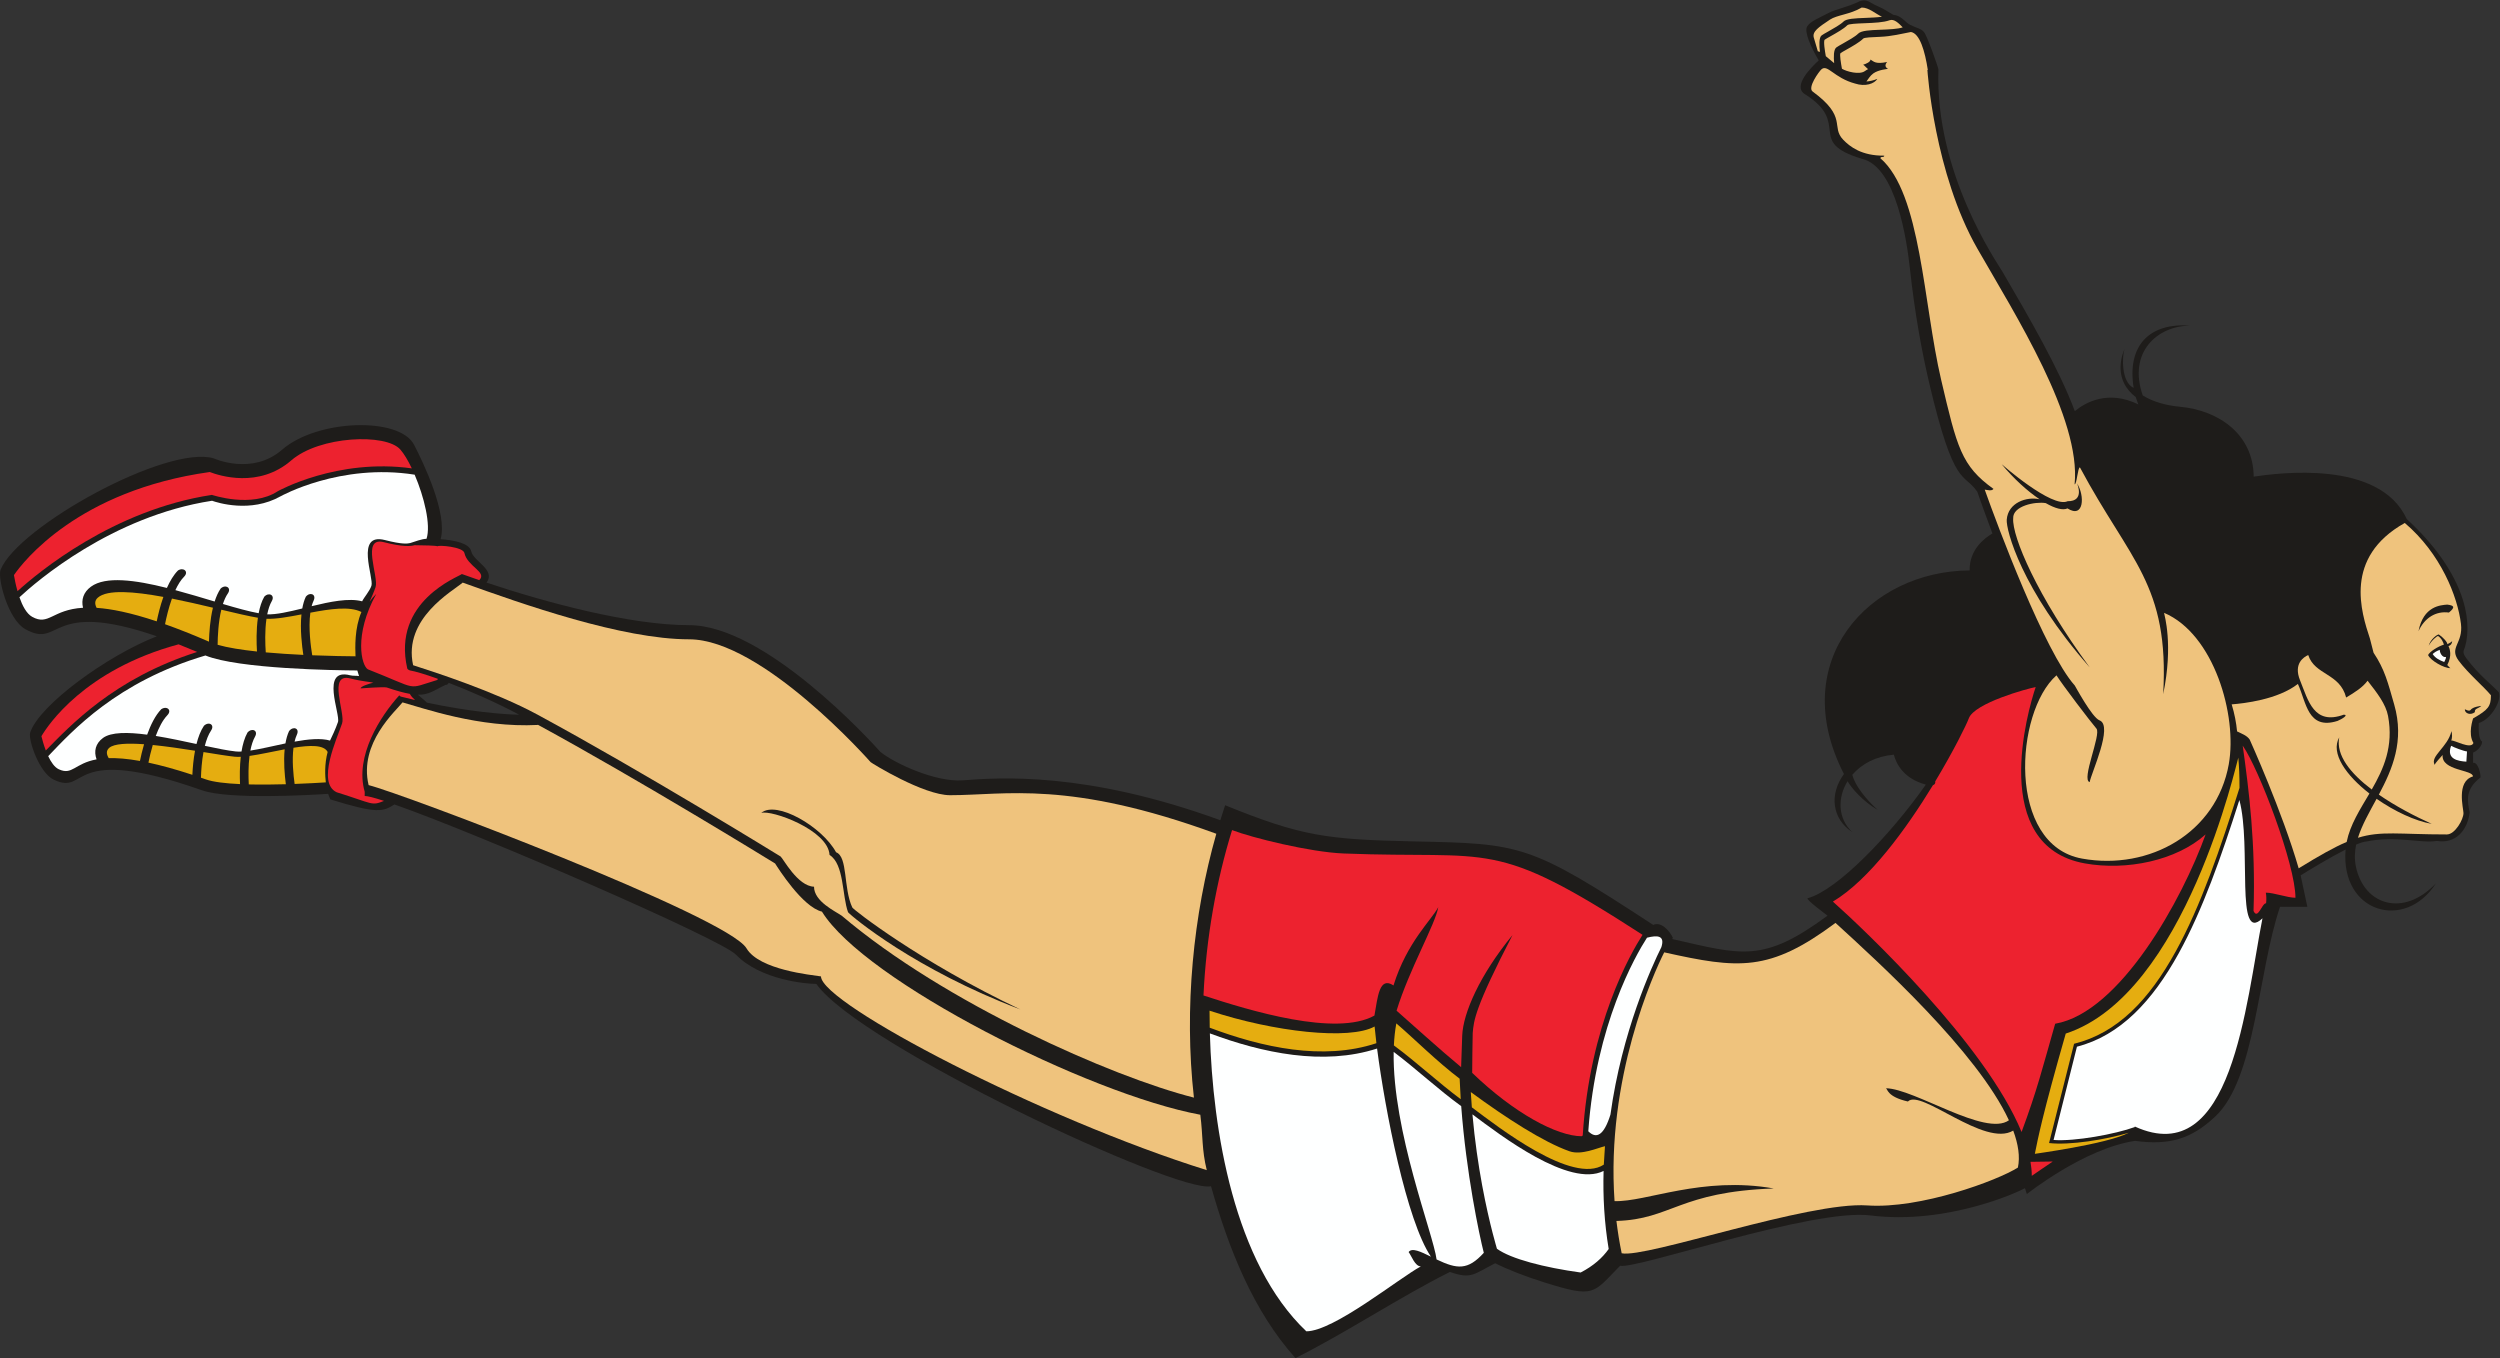
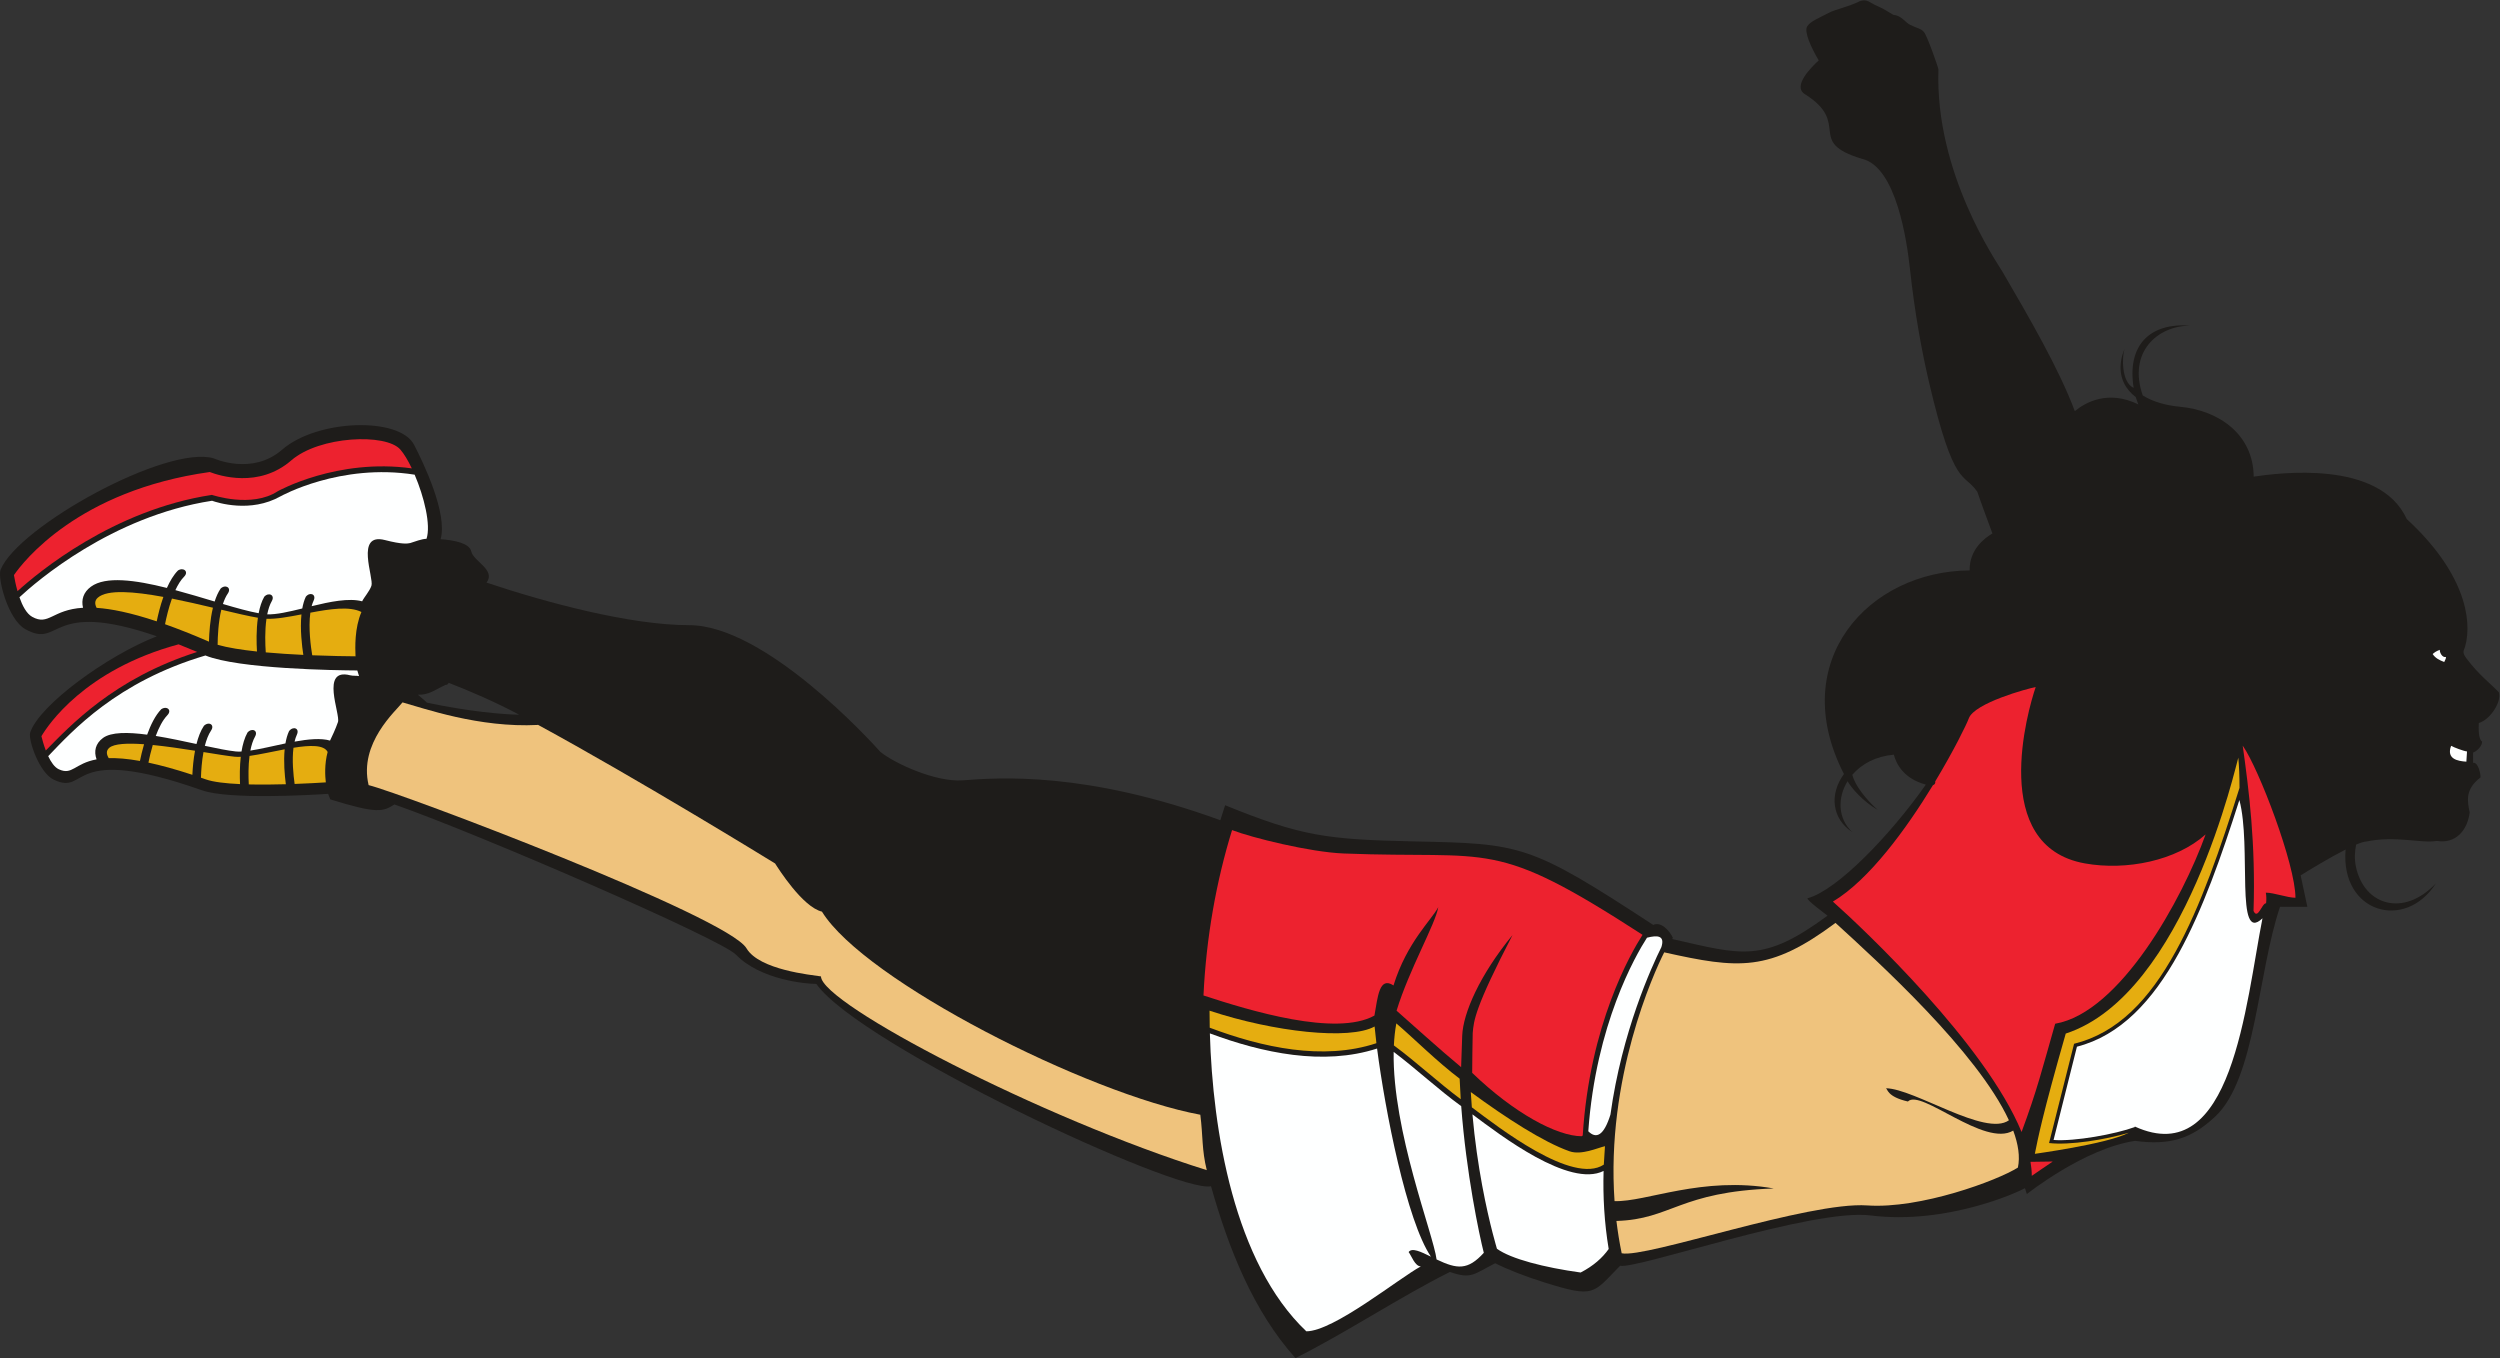
<svg xmlns="http://www.w3.org/2000/svg" viewBox="0 0 1145.48 622.267" height="622.267" width="1145.48" xml:space="preserve" id="svg2" version="1.1">
  <rect x="0" y="0" width="1145.48" height="622.267" fill="#333333" stroke="none" />
  <defs id="defs6" />
  <g transform="matrix(1.333,0,0,-1.333,0,622.267)" id="g10">
    <g transform="scale(0.1)" id="g12">
      <path id="path14" style="fill:#1e1c1a;fill-opacity:1;fill-rule:nonzero;stroke:none" d="m 1467.44,2252.96 c 144.81,-30.64 261.1,-40.63 317.14,-41.42 -80.07,42.58 -169.04,81.47 -242.05,109.44 -3.52,-5.25 -6.96,-7.71 -10.31,-6.67 -39.92,-18.3 -56.68,-34.96 -95.74,-34.11 9.39,-8.92 21.94,-17.62 30.96,-27.24 z m 5866.62,1081.88 c -23.51,144.84 53.49,224.96 194.8,213.94 -113.57,0 -215.28,-91.76 -163.6,-239.81 34.38,-21.73 80.18,-34.49 127.04,-38.8 135.37,-12.44 252.97,-95.58 254.3,-240.26 83.74,11.92 431.79,59.88 526.16,-145.92 194.21,-178.61 227.95,-342.6 200.24,-439.48 -3.75,-13.1 -11.95,-17.36 5.26,-39.98 44.82,-58.93 80.21,-83.46 110.9,-115.82 10.98,-29.41 -27.38,-93.42 -68.85,-105.74 -0.71,-16.99 -1.91,-55.65 11.17,-63.5 1.44,-14.31 -16.92,-33.35 -30.8,-38.1 v -35.24 c 18.11,3.35 26.47,-40.34 25.55,-50.22 -53.93,-41.21 -45.19,-81.44 -37.18,-120.44 -8.01,-62.38 -48.7,-108.4 -112.57,-97.8 -55.45,-9.29 -140.84,19.04 -242.43,-2 -7.87,-0.28 -20.2,-4.23 -35.24,-10.56 -5.39,-25.28 -6.21,-50.72 -0.64,-76.87 27.98,-131.24 162.9,-174.42 274.62,-56.63 -105.69,-165.15 -328.49,-101.17 -310.3,116.45 -54.7,-27.68 -122.55,-68.98 -154.49,-88.81 7.66,-36 15.33,-72 23.01,-107.98 -31.31,0 -62.62,0 -93.93,0 -77.15,-229.07 -83.68,-590.051 -222.32,-720.571 -82.92,-78.07 -158.39,-99.949 -275.89,-84.039 -175.11,-25.898 -371.16,-182.301 -371.72,-182.73 -1.77,1.211 -5.36,18.832 -7.13,20.039 -15.23,-9.758 -265.46,-126.91 -530.23,-93.66 -199.97,25.113 -803.04,-185.43 -861.07,-172.977 -94.4,-95.391 -84.65,-112.402 -261.18,-56.941 -61.41,19.3 -126.28,44.23 -167.99,65.64 C 5065.03,288.551 5058.46,270.18 4983.7,296.09 4809.67,209.059 4626.88,87.031 4452.83,0 4307.92,161.922 4223.51,374.93 4162.63,590.789 4048.96,563.852 2955.61,1074.95 2805.9,1286.13 c -34.06,0.12 -191.48,13.08 -276.56,100.84 -51.58,53.2 -874.13,410.79 -1173.49,516.05 -38.86,-24.3 -57.19,-33.38 -220.61,17.5 -2.46,6.31 -4.92,12.65 -7.37,18.97 -60.26,-4 -340.624,-20.54 -433.483,12.16 -469.352,165.22 -388.957,-19.97 -509.27,36.33 -50.66,23.7 -88.98,138.65 -81.363,162.07 30.582,94 263.668,264.13 435.293,331.01 -377.082,129.91 -326.906,-45.52 -452.41,24.72 -59.48,33.28 -95.906,176.38 -84.574,204.18 60.594,148.66 570.239,429.85 732.136,382.83 0.375,-0.18 131.778,-60.39 235.41,29.61 121.191,105.25 403.471,113.48 453.541,17.18 32.41,-62.32 116.11,-237.04 91.44,-324.84 46.68,-3.3 99.26,-13.5 105.43,-42.28 7.2,-33.6 85.53,-63.32 52.3,-106.85 205.39,-68.71 493.83,-146.34 696.66,-146.34 261.05,0 623.84,-398.31 657.16,-435.49 46.52,-38.24 188.9,-104.93 283.41,-97.83 124.33,9.34 421.75,31.69 885.1,-137.15 5.49,17.17 10.98,34.35 16.47,51.53 262.91,-106.89 349.92,-117.9 650.73,-124.35 367.89,-7.87 395.23,-8.45 820.8,-287.07 28.01,13.27 57.69,-22.45 67.65,-44.41 -0.87,-1.33 -1.74,-2.66 -2.61,-3.98 239.07,-54.21 311.54,-84 534.02,80.18 -4.09,3.67 -73.42,54.26 -68.57,59.87 102.32,27.29 286.77,219.79 406.54,390.64 -37.8,9.84 -92.34,36.72 -109.98,102.91 -62.71,-5.6 -110.49,-31.81 -142.82,-69.31 9.08,-35.44 45.27,-82.74 87.38,-120.57 -51.86,29.77 -91.3,76.62 -103.55,98.66 -34.62,-55.47 -34.62,-127.98 16.31,-175 -69.39,44.88 -80.44,129.01 -28.85,199.74 -199.3,388.76 86.17,697.95 432.12,699.8 -1.63,71.57 51.59,111.51 78.28,126.99 -25.49,67.83 -44.26,121.01 -52.07,143.42 -46.89,68.33 -79.24,7.36 -165.54,375.13 -25,106.51 -49.27,238.11 -65.75,389.97 -10.39,95.75 -46.96,351.77 -164.76,379.23 -195.95,58.39 -34.39,120.07 -196.86,222.62 -43.56,27.5 24.36,94.13 47.91,115.69 -25.74,43.65 -51.25,98.37 -39.55,117 10.91,17.38 37.68,27.37 74.01,46.39 26.07,13.64 63.5,18.74 107.6,40.58 25.58,8.15 31.21,-5.04 60.03,-17.34 17.17,-7.34 35.9,-18.5 54.51,-30.03 27.57,-2.14 39.84,-25.22 57.47,-34.18 24.18,-12.29 37.96,-12.52 47.88,-25.28 9.49,-9.5 47.94,-117.13 49.54,-128.27 -12.21,-357.15 201.91,-663.91 219.72,-694.5 92.2,-158.37 194.89,-334.77 249.08,-479.96 35.07,29.03 113.23,74.64 218.51,23.11 -3.45,8.16 -6.43,16.57 -8.98,25.11 -34.64,26.54 -56.37,64.21 -51.65,115.52 1.49,16.22 5.82,33.03 13.03,50.13 -8.44,-24.57 -12.07,-113.98 31.36,-133.93 v 0" />
      <path id="path16" style="fill:#ed222f;fill-opacity:1;fill-rule:nonzero;stroke:none" d="m 1415.49,3058.21 c -12.92,27.1 -26.59,49.98 -39.26,64.59 -49.22,56.76 -278.11,47.01 -374.91,-37.04 C 889.473,2988.63 752.77,3033.37 721.07,3045.73 268.184,2982.3 79.492,2737.15 47.941,2691.49 c 1.883,-11.42 5.812,-32.52 12.273,-55.29 70.613,64.21 328.855,279.52 668.16,330.89 0.352,0.01 136.41,-46.48 226.309,12.54 0.566,0.43 204.476,114.37 460.806,78.58 z M 677.695,2427.27 c -22.386,9.51 -43.664,18.19 -63.961,26.16 -323.375,-87.48 -449.496,-278.68 -471.332,-315.77 2.407,-9.99 7.446,-29.13 15.024,-49.06 84.316,85.25 233.25,247.25 520.269,338.67 v 0" />
      <path id="path18" style="fill:#e5ad10;fill-opacity:1;fill-rule:evenodd;stroke:none" d="m 855.117,1971.92 c 41.914,-1.05 86.438,-0.55 127.399,0.62 -4.133,31.46 -8.161,77.63 -4.059,120.01 -41.5,-7.86 -84.902,-17.73 -120.781,-22.74 -4.461,-34.53 -3.953,-71.39 -2.559,-97.89 z m -164.379,23.1 c 5.539,-1.91 11.157,-3.86 16.852,-5.86 25.777,-9.08 68.617,-13.94 117.488,-16.18 -1.16,25.84 -1.367,60.16 2.496,93.81 -7.84,-0.38 -15,-0.3 -21.308,0.36 -24.024,2.49 -62.465,8.8 -106.832,15.93 -5.829,-31.31 -7.981,-63.89 -8.696,-88.06 z m -180.539,51.79 c 42.324,-9.02 92.129,-22.52 151.039,-41.87 1.098,23.86 3.602,53.55 9.082,82.78 -47.129,7.43 -98.472,15.04 -145.23,19.68 -6.731,-22.67 -11.629,-44.32 -14.891,-60.59 z m -136.465,15.39 c 28.2,0.8 63.176,-1.75 107.289,-9.65 3.196,15.63 7.84,35.86 14.118,57.44 -56.84,4.1 -102.946,2.2 -119.637,-12.33 -11.68,-10.16 -9.406,-22.93 -1.77,-35.46 z m 638.976,-88.69 c 46.8,1.72 86.17,4.07 107.22,5.43 -2.54,22.26 -4.97,62.6 6.29,104.57 -12.91,25.15 -60.94,23.48 -117.44,14.39 -5.38,-42.5 -0.53,-92.5 3.93,-124.39 v 0" />
      <path id="path20" style="fill:#feffff;fill-opacity:1;fill-rule:evenodd;stroke:none" d="m 1234.1,2344.32 -5.91,19.27 c -72.78,0.44 -408.311,5.02 -522.061,51.5 -304.82,-90.36 -456.524,-258.63 -540.445,-346.02 9.496,-20.12 21.64,-38.16 36.336,-45.04 46.726,-21.86 53.918,20.01 129.96,33.99 -9.937,27.46 -4.019,54.5 22.145,73.64 27.977,20.49 85.352,20.13 151.66,11.27 12.004,33.37 27.945,66.2 48.492,87.49 19.192,12.7 37.758,-3 21.196,-20.4 -16.485,-17.08 -29.719,-43.58 -40.067,-71.49 46.039,-7.45 94.762,-17.95 139.953,-27.73 5.934,23.54 14.188,45.62 25.649,62.65 16.695,15.88 37.914,3.9 24.66,-16.11 -9.492,-14.1 -16.453,-32.65 -21.551,-52.75 41.781,-8.98 79.043,-16.54 106.215,-19.36 5.914,-0.61 12.543,-0.69 19.75,-0.34 3.988,24.29 10.469,47.31 20.676,65.45 15.394,17.15 37.578,6.98 25.972,-13.99 -7.511,-13.33 -12.664,-30.08 -16.132,-48.19 35.172,5.33 77.933,15.85 120.55,24.71 2.641,15.39 6.622,29.79 12.399,42.22 14.023,18.27 37.003,9.93 27.073,-11.84 -3.39,-7.3 -6.05,-15.48 -8.12,-24.25 46.68,8.45 90.85,12.77 121.95,3.61 5.9,12.07 19.25,40.19 27.25,63.72 9.07,26.68 -61.91,187.52 41.81,160.71 9.53,-2.46 22.8,-1.02 30.59,-2.72 v 0" />
      <path id="path22" style="fill:#e5ad10;fill-opacity:1;fill-rule:evenodd;stroke:none" d="m 567.262,2522.57 c 44.668,-15.81 94.754,-35.56 151.023,-60 0.758,30.1 3.703,75.46 13.613,116.72 -45.128,10.7 -93.628,21.98 -140.882,31.43 -11.621,-32.29 -19.356,-65.91 -23.754,-88.15 z m 180.785,-70.72 c 34.711,-10.02 82.715,-17.51 135.254,-23.11 -1.758,29 -2.793,73.95 3.219,116.03 -31.465,5.3 -75.715,15.74 -125.782,27.65 -10.379,-42.99 -12.453,-92.55 -12.691,-120.57 z m 165.449,-26.09 c 42.692,-3.88 87.174,-6.66 129.134,-8.65 -4.67,30.09 -11.66,87.83 -6.43,139.19 -44.716,-8.63 -87.516,-16.48 -120.255,-15.07 -6.035,-41.63 -4.379,-87.89 -2.449,-115.47 z m 159.694,-9.98 c 64.87,-2.58 120.46,-3.34 148.84,-3.55 -1.25,30.37 -3.49,96.73 20.33,152.32 -40.48,20.65 -108.1,10.42 -175.59,-2.36 -7.35,-52.55 1.76,-118.42 6.42,-146.41 z m -741.065,163.01 c 50.258,-3.37 116.609,-16.39 206.574,-46.4 4.543,22.03 11.977,53.05 22.844,83.99 -101.371,18.67 -192.285,26.21 -225.148,-2.39 -11.668,-10.16 -10.766,-22.66 -4.27,-35.2 v 0" />
      <path id="path24" style="fill:#feffff;fill-opacity:1;fill-rule:evenodd;stroke:none" d="m 1409.96,2801.52 c 14.97,4.75 40.66,14.53 56.13,14.65 15.63,47.46 -8.46,144.77 -40.82,220.39 -255.53,40.5 -460.29,-74.02 -460.899,-74.36 l -0.016,0.03 c -103.359,-58.28 -217.152,-21.8 -235.449,-15.3 -345.355,-53.17 -604.89,-278.54 -662.078,-331.73 10.027,-28.73 24.227,-56.28 43.539,-67.09 57.5,-32.18 68.363,24.61 175.047,31.03 -6.719,27.24 1.203,53.42 27.301,72.51 50.332,36.87 152.348,22.86 260.984,-4.4 10.406,23.45 23.043,44.96 38.176,60.12 19.195,12.04 37.766,-4.3 21.199,-21.14 -11.668,-11.69 -21.711,-28.15 -30.254,-46.54 45.633,-12.23 91.7,-26.18 134.985,-39.14 5.363,16.83 12.175,32.28 20.8,44.8 16.704,15.31 37.915,2.6 24.661,-16.96 -6.934,-10.07 -12.512,-22.55 -17.004,-36.32 46.937,-13.88 89.39,-25.73 122.843,-31.76 4.047,21.17 10.176,40.95 19.254,56.76 15.391,16.63 37.575,5.7 25.965,-14.88 -7.222,-12.59 -12.277,-28.43 -15.746,-45.65 31.207,-1.27 74.289,8.75 120.432,20.09 2.64,14.72 6.55,28.46 12.13,40.28 14.03,17.79 37.01,8.65 27.08,-12.78 -2.82,-5.95 -5.13,-12.55 -7.02,-19.59 63.15,15.33 128.14,28.91 173.65,16.73 6.7,14.09 25.38,34.35 31.9,53.53 9.07,26.67 -57.26,183.82 46.46,157 60.15,-15.54 77.72,-12.29 86.75,-10.28 v 0" />
-       <path id="path26" style="fill:#ed222f;fill-opacity:1;fill-rule:nonzero;stroke:none" d="m 1426.69,2261.95 c -6.95,6.07 -13.59,12.96 -17.99,21.21 -20.55,3.61 -46.39,10.69 -80.6,22.33 -0.15,-0.11 -0.26,-0.21 -0.33,-0.33 -5.03,2.96 -88.06,-3.16 -88.06,-3.16 -0.8,6.4 25.92,15.31 43.34,19.61 -5.6,2.08 -39.8,4.41 -78.64,14.46 -79.47,20.54 -16.56,-119.35 -28.53,-154.55 -18.04,-53.05 -88.29,-204.07 -18.51,-236.63 126.99,-39.53 118.46,-47.41 162.59,-29.65 -33.08,10.83 -56.24,16.93 -66.35,16.93 0,4.8 0,9.61 0,14.42 -35.3,121.92 54.34,260.58 118.83,331.44 1.47,-1.33 2.96,-2.67 4.43,-4.01 16.88,-4.29 33.51,-8.3 49.82,-12.07 z m 76.88,69.15 1.25,3.88 c -42.75,15.32 -77.06,25.58 -96.25,28.84 -1.78,0.38 -8.52,3.95 -8.79,6.92 -52.92,231.64 176.87,314.52 187.82,324.34 18.73,-6.79 38.68,-13.82 59.64,-20.98 28.85,27.47 -40.97,46.74 -50.95,93.33 -4.53,21.15 -89.46,27.99 -92.83,22.94 -3.81,2.63 -48.11,3.5 -78.59,3.79 -11.55,-3.61 -40.03,-6.53 -105.41,10.37 -79.47,20.54 -16.56,-119.34 -28.53,-154.54 -5.72,-16.81 -14.1,-35.93 -20.72,-50.17 6.78,9.42 14.48,18.52 23.23,27.13 -78.63,-142.31 -50.51,-247.36 -28.91,-259.42 181.65,-71.37 128.5,-69.59 239.04,-36.43 v 0" />
      <path id="path28" style="fill:#ed222f;fill-opacity:1;fill-rule:nonzero;stroke:none" d="m 5645.94,1454.88 c -517.81,335.2 -510.65,259.21 -1027.1,279.59 -116.55,4.6 -316.13,54.31 -383.85,80.42 -54,-174.33 -88.98,-369.23 -98.27,-568.41 159.06,-52.25 455.49,-142.46 587.6,-69.13 11.56,64.82 16.72,135.87 65.53,103.55 46.3,149.43 131.69,225.77 153.86,269.1 -9.49,-57.97 -99.74,-213.5 -143.3,-355.84 56.53,-49.33 145.66,-131.07 221.94,-194.12 0.07,9.99 3.32,98.9 3.73,108.76 3.15,76.44 59.34,207 172.97,345.47 -130.5,-251.75 -133.05,-293.94 -136.88,-336.68 -0.97,-23.53 -1.56,-115.55 -1.81,-137.098 144.11,-138.972 292.03,-217.883 376.51,-217.883 l 3.49,2.653 c 23.81,380.588 164.45,625.478 205.58,689.618 v 0" />
      <path id="path30" style="fill:#feffff;fill-opacity:1;fill-rule:evenodd;stroke:none" d="m 5535.59,837.012 c 39.27,284.858 142.12,509.218 175.07,575.638 12.75,40.23 -13.35,41.58 -49.49,32.35 -39.63,-61.73 -175.51,-297.54 -201.74,-665.371 27.46,-27.289 53.4,-15.457 76.16,57.383 v 0" />
      <path id="path32" style="fill:#ed222f;fill-opacity:1;fill-rule:nonzero;stroke:none" d="m 7789.26,1563.34 c 1.35,13.41 1.12,25.51 -0.94,36.53 28.12,0 73.72,-17.5 101.84,-17.5 0,113.36 -125.72,443.88 -181.28,522.74 21.82,-155.99 44.71,-337.41 37.18,-568.19 14.91,-32.07 28.68,26.97 43.2,26.42 z M 6979.44,674.59 c 2.82,-16.57 4.36,-32.668 4.4,-48.149 19.26,12.95 43.83,30.45 72.08,49.231 -27.55,-0.152 -51.57,-0.57 -76.48,-1.082 z m -327.43,1307.74 c 1.06,-6.31 -1.73,-11.13 -7.93,-13.08 -90.2,-147.92 -217.97,-324.85 -343.86,-400.15 108.5,-96.59 524.59,-490.08 648.53,-791.952 53.81,144.622 70.83,216.161 115.5,372.122 223.99,38.77 437.68,429.47 517.09,650.73 -101.01,-90.28 -271.63,-125.27 -414.88,-99.64 -330.69,59.17 -196.47,526.47 -169.17,606.13 -28.55,-5.05 -210.8,-54.96 -229.94,-107.62 -7.53,-20.7 -51.11,-109.86 -115.34,-216.54 v 0" />
-       <path id="path34" style="fill:#efc37d;fill-opacity:1;fill-rule:nonzero;stroke:none" d="m 2915.01,1532.55 c -20.79,57.21 -12.99,165.24 -63.59,196.96 -4.86,86.06 -199.91,155.85 -234.84,144.34 51.68,44.17 209.25,-46.96 257.24,-135.13 40.97,-15.25 24.6,-122.61 55.63,-189.56 1.04,-6.02 233.53,-187.97 577.88,-350.78 -362.07,137.5 -577.95,317.96 -592.32,334.17 z m 1265.83,269.75 c -507.59,185.53 -724.57,132.53 -915.18,132.53 -91.19,0 -268.84,109.58 -273.28,113.87 -1.07,1.21 -371.96,421.96 -623.4,421.96 -230.89,0 -572.8,121.09 -778.51,194.94 -34.39,-29.43 -205.75,-123.24 -170.47,-283.96 73.17,-23.43 280.96,-90.71 425.97,-169.05 0.33,0.01 0.67,0.03 1,0.04 0.01,-0.2 0.02,-0.4 0.03,-0.6 362.82,-196.06 834.12,-486.6 836.12,-487.83 9.08,-7.13 58.32,-102.09 114.92,-103.88 0,-50.81 72.75,-84.13 95.6,-99.96 353.4,-300.01 928.7,-553.899 1210.22,-625.02 -34.66,308.35 -1.76,630.27 76.98,906.96 v 0" />
      <path id="path36" style="fill:#efc37d;fill-opacity:1;fill-rule:nonzero;stroke:none" d="m 6936.12,654.922 c 7.88,37.226 1.23,80.328 -16.09,127.09 -98.25,-59.34 -318.3,145.5 -361.98,99.949 -72.49,16.469 -69.56,43.551 -75.68,45.551 98.79,-1.352 342.09,-168.082 422.87,-110.043 -108.75,234.941 -448.45,543.631 -596.1,678.401 -227.77,-169.69 -332.99,-158.16 -588.73,-101.18 -36.21,-71.44 -200.47,-432.87 -170.74,-855.139 108.9,-3.461 299.89,86.89 547.44,43.519 -325.88,-11.3 -351.27,-106.019 -540.97,-111.672 4.41,-36.726 10.34,-73.808 18.06,-111.117 83.51,-17.679 642.29,178.571 844.21,164.481 182.26,-12.711 447.36,85.547 517.71,130.16 v 0" />
-       <path id="path38" style="fill:#efc37d;fill-opacity:1;fill-rule:nonzero;stroke:none" d="m 6468.87,4610.66 c -21.25,9.52 -44.45,31.62 -69.54,31.62 -40.61,-24.13 -84.64,-25.16 -109.4,-41.65 -39.76,-26.49 -61.12,-40.97 -55.38,-61.66 -0.04,-0.01 12.76,-43.23 13.94,-47.18 2.08,-0.16 4.46,-0.96 7.1,-2.28 -2.52,21.47 -3.77,49.89 5.87,56.96 4.32,3.17 12.59,7.82 22.46,13.37 18.48,10.4 42.9,24.13 52.75,34.23 9.79,10.03 40.09,11.23 73.4,12.52 20.29,0.79 41.82,1.64 58.8,4.07 z m 71.35,-36.48 c -12.83,12.91 -28.99,30.26 -45.03,24.41 -21.05,-7.68 -54.04,-8.97 -84.48,-10.16 -29.48,-1.15 -56.3,-2.2 -61.01,-7.03 -11.77,-12.06 -37.44,-26.51 -56.89,-37.44 -9.39,-5.28 -17.26,-9.71 -20.6,-12.16 -5.33,-3.9 0.77,-40.87 3.67,-56.76 8.6,-7.08 18.3,-15.61 28.66,-23.93 -2.03,21.3 -2.15,46.91 7.61,54.06 4.49,3.29 12.82,7.98 22.77,13.57 18.32,10.31 42.53,23.93 52.06,33.71 10.64,10.89 41.52,12.1 75.47,13.43 29.57,1.15 61.85,2.41 77.77,8.3 z m 566.42,-1653.53 c -15.99,-7.6 -42.98,-0.02 -74.81,18.18 -36.48,6.15 -113.78,-9.91 -111.87,-52.05 -4.63,-62.37 82.55,-267.57 263.09,-512.65 -236.08,268.38 -287.84,473.27 -285.3,507.58 4.4,59.21 69.11,80.46 112.99,70.24 -42.01,28.15 -89.51,71.33 -130.47,120.67 0.5,-0.43 173.34,-152.65 226.82,-127.25 60.65,-0.74 32.08,61.55 32.04,61.66 27.77,-42.77 24.12,-122.72 -32.49,-86.38 z m -284.54,64.52 c 44.35,-125.16 206.52,-558.17 309.47,-673.24 1.45,-1.8 59.44,-110.19 85.14,-119.83 48.36,-18.14 -28.93,-181.86 -33.89,-212.26 -30.08,7.29 40.39,163.95 23.33,183.9 -20.67,24.18 -115.04,147.79 -137.43,183.14 -143.26,-126.23 -171.25,-583.52 88.34,-629.99 232.02,-41.5 461.79,88.82 503.98,324.57 -0.01,0 -0.03,0 -0.04,0.01 30.04,167.98 -50.94,447.55 -222.47,520.25 0.87,-7.64 32.56,-108.41 -3,-279.44 21.5,377.78 -113.65,456.29 -286.12,779.21 -7.63,1 -10.72,-59.06 -18.37,-58.06 22.74,226.67 -203.83,582.5 -333.9,809.58 -148.67,259.56 -172.09,613.69 -172.14,614.72 0.49,0.02 0.98,0.04 1.46,0.06 -10.01,65.58 -27.74,125.34 -58.01,130.42 -30.6,-5.85 -67.51,-15.07 -105.15,-16.54 -28.84,-1.13 -55.07,-2.15 -58.94,-6.13 -12.07,-12.37 -37.97,-26.94 -57.57,-37.96 -9.32,-5.24 -17.12,-9.63 -20.31,-11.96 -4.11,-3.02 1.96,-38.29 4.85,-53.73 15.94,-9.74 60.22,-21.65 78.79,-8.03 3.2,2.36 7.11,4.7 11.42,6.99 -2.43,0 -14.93,14.85 -17.36,14.85 10.63,3.16 25.25,9.7 25.25,17.8 11.23,-6.86 17.38,-16.67 56.96,-8.35 -9.1,-11.34 -5.76,-18.52 3.37,-23.78 -0.13,-0.04 -33.05,-2.58 -50.88,-15.67 -11.09,-8.14 -17.12,-19.3 -23.44,-27.56 11.4,0.71 23.95,3.36 37.65,9.04 -10.08,-16.79 -41.56,-27.78 -76.93,-16.07 -72.49,19.55 -94.39,67.96 -115.59,48.55 -8.32,-7.62 -48.39,-62.59 -30.04,-76.03 121.23,-88.84 61.35,-120.38 105.28,-165.94 22.18,-23 62.84,-55.47 140.99,-54.49 -0.03,-7.99 -13.24,-1.04 -13.26,-9.03 139.89,-120.86 147.12,-498.82 208.77,-761.55 54.61,-232.71 69.32,-295.64 179.88,-374.9 -6.09,-8.29 -19.46,-3.83 -30.09,-2.55 v 0" />
-       <path id="path40" style="fill:#efc37d;fill-opacity:1;fill-rule:nonzero;stroke:none" d="m 8416.14,2447.2 c 4.72,-9.75 12.87,-32.27 -4.19,-65.22 3.03,-1.71 7.93,-9.49 10.92,-10.36 -21.11,-0.99 -68.83,26.05 -76.79,45.06 5.67,11.79 34.26,29.57 54.35,35.79 -2.49,8.16 -7.3,20.97 -20.3,29.82 -2.24,0.16 -21.93,-14.21 -32.05,-34.12 5.95,23.46 31.62,41.05 35.04,38.91 13.01,-8.13 30.32,-26.87 29.12,-33.31 9.64,4.76 15.05,8.08 16.73,11.28 -0.53,-10.17 -5.85,-15.41 -12.83,-17.85 z m 90.74,-226.86 c -14.92,-11.91 -34.5,-4.57 -34.5,9.14 -0.2,2.63 13.01,-8.03 19.27,-2.2 7.75,11.98 37.31,14.51 37.41,14.52 -12.14,-10.75 -23.22,-7.95 -22.18,-21.46 z m -95.07,369.64 c 21.53,-2.7 30.32,-7.31 5.9,-27.32 -44.94,6.04 -84.13,-18.42 -104.58,-64.16 16.5,86.62 76.06,89.62 98.68,91.48 z m -253.17,-165.35 c 38.91,-58.42 49.34,-102.96 71.03,-178.41 35.81,-124.59 -6.42,-222.02 -52.9,-309.43 56.59,-39.2 122.59,-73.85 181.82,-100.5 -56.78,9.81 -128.05,43.19 -189.53,86.18 -25.1,-46.41 -50.27,-90.18 -64.05,-133.98 80.06,24.67 141.9,11.42 305.63,11.44 28.17,0 57.36,51.91 57.11,73.51 -0.17,16 -25.57,108.73 32.39,125.82 1.42,23.54 -108.88,18.86 -104.12,73.81 -4.82,-6.28 -26.94,-28.32 -26.94,-34.23 -18.18,29.54 44.97,60.69 57.25,116.29 3.16,-12.01 2.53,-22.82 -0.43,-32.66 8.67,3.53 67.59,-31.98 76.05,-8.09 -19.63,32.77 -1.62,81.4 -1.27,84.22 52.88,30.44 61.08,41.19 61.48,79.64 -23.71,29.06 -78.26,74.95 -111.07,119.11 -33.96,45.75 16.16,58.61 7.99,126.38 -11.29,93.81 -69.6,242.24 -193.17,346.86 -211.46,-118.75 -149.46,-307.11 -119.74,-397.41 l 12.47,-48.55 v 0" />
-       <path id="path42" style="fill:#efc37d;fill-opacity:1;fill-rule:nonzero;stroke:none" d="m 8066.19,1774.18 c 11.97,59.38 45.91,111.39 78.24,166.43 -79.59,61.87 -134.76,138.06 -103.79,193.1 -11.96,-61.52 38.97,-124.18 111.8,-179.32 40.65,70.83 75.55,147.94 56,252.79 -7.54,40.48 -37.38,79.11 -70.38,121.16 -16.51,-22.5 -41.83,-38.7 -73.64,-57.79 -21.62,84.39 -107.76,76.3 -130.43,146.13 -15.89,-7.3 -51.25,-29.79 -28.02,-87.03 27.94,-68.87 46.96,-155.61 150.45,-117.99 16.86,-0.37 -4.33,-14.31 -21.63,-21.51 -102.79,-32.51 -107.15,64.28 -136.29,127.18 -68.81,-54.02 -186.62,-67.22 -227.56,-70.25 9.66,-31.64 15.78,-63.01 18.64,-93.79 0.13,0.23 0.24,0.46 0.35,0.69 14.81,-7.56 33.32,-13.58 42.99,-28.04 0.39,-0.85 112.43,-248.86 168.3,-442.46 72.08,44.4 122.72,72.76 164.97,90.7 v 0" />
      <path id="path44" style="fill:#efc37d;fill-opacity:1;fill-rule:nonzero;stroke:none" d="m 1383.58,2253.89 c -22.54,-29.2 -150.88,-140.13 -116.54,-284.39 111.1,-27.07 1234.21,-451.55 1298.84,-560.93 44.07,-74.61 223.16,-91.38 256.02,-96.58 1.64,-94.59 758.94,-488.549 1326.12,-665.978 -17.58,71.148 -12.77,116.91 -22.15,190.457 -386.66,71.679 -1154.11,460.021 -1300.57,698.131 -66.57,15.83 -150.27,148.73 -161.06,165.56 -39.59,24.36 -473.56,290.78 -815.45,476.82 0.01,-0.21 0.02,-0.44 0.03,-0.65 -202.19,-10.59 -393.2,57.64 -465.24,77.56 v 0" />
      <path id="path46" style="fill:#feffff;fill-opacity:1;fill-rule:evenodd;stroke:none" d="m 8425.16,2104.56 c 9.34,-5.13 42.27,-18.09 54.66,-19.34 l -2.18,-35.14 c -30.35,2.02 -69.29,9.17 -52.48,54.48 v 0" />
      <path id="path48" style="fill:#e5ad10;fill-opacity:1;fill-rule:evenodd;stroke:none" d="m 4799.57,1150.48 c 60.6,-51.76 139.78,-131.34 217.66,-190.031 0.9,-23.578 2.15,-47.14 3.71,-70.551 -76.49,56.891 -153.06,128.222 -229.76,184.892 1.25,26.21 3.94,51.56 8.39,75.69 z m -641.38,-14.81 c -0.44,19.99 -0.65,39.53 -0.65,58.49 222.31,-73.58 481.7,-101.89 567.34,-54.35 1.53,-16.88 3.62,-36.19 6.22,-57.43 -183.42,-60.84 -393.39,-14.38 -572.91,53.29 z m 897.37,-221.24 c 123.2,-90.508 250.08,-172.078 339.24,-203.52 41.02,-14.461 96.91,11.891 121.95,17.461 l -3.95,-63.351 c -107.4,-70.821 -364.81,130.359 -453.64,196.949 -1.37,17.211 -2.58,34.711 -3.6,52.461 v 0" />
      <path id="path50" style="fill:#feffff;fill-opacity:1;fill-rule:evenodd;stroke:none" d="m 5022.61,866.082 c 17.24,-230.211 61.69,-441.402 77.69,-504.203 -55.09,-60.527 -91.44,-56.609 -162.33,-22.789 -10.86,86.57 -152.13,441.019 -147.52,713.52 77.01,-58.13 154.52,-130.419 232.16,-186.528 z m 489.41,-222.82 c -2.48,-86.852 2.34,-177.024 17.54,-268.301 -21.6,-30.539 -52.72,-58.27 -96.38,-80.813 -124.67,17.211 -239.8,46.743 -287.76,81.711 -0.4,1.743 -6.33,21.18 -15.01,54.95 -19.49,75.703 -52.89,223.652 -69.22,406.961 96.5,-72.051 333.02,-253.348 450.83,-194.508 z M 4841.86,364.461 c 9.65,-12.211 21.65,-49.281 42.04,-49.281 C 4809.18,275.102 4584.52,92.051 4490.21,92.051 4241.84,327.738 4168.27,782.84 4158.68,1116.09 c 180.78,-67.31 389.91,-112.02 574.74,-52.06 27.65,-213.311 101.47,-591.901 185.17,-715.499 -35.27,17.391 -65.39,31.961 -76.73,15.93 v 0" />
      <path id="path52" style="fill:#feffff;fill-opacity:1;fill-rule:evenodd;stroke:none" d="m 7697.4,1918.36 c 42.67,-160.16 -15.38,-497.5 79.39,-406.65 -57.75,-292.89 -103.58,-868.608 -438.92,-715.71 0.02,-0.641 -0.05,-1.281 -0.15,-1.91 -66.91,-24.371 -206.52,-49.942 -279.01,-44.352 l 80.33,320.642 c 149.09,38.24 259.79,157.78 349.86,321 82.12,148.86 147.12,334.1 208.5,526.98 v 0" />
      <path id="path54" style="fill:#e5ad10;fill-opacity:1;fill-rule:evenodd;stroke:none" d="m 7693.68,2063.74 c 2.8,-28.83 4.16,-63.38 4.15,-103.8 -64.76,-205.8 -132.57,-405.02 -219.57,-562.71 -90.89,-164.72 -198.9,-279.66 -349.08,-316.83 l -85.93,-341.209 c 70.8,-8.269 194.02,11.629 273.82,35.391 -75.61,-39.801 -331.44,-73.191 -322.73,-72.551 10.32,51.649 26.42,134.891 106.22,413.459 412.25,134.41 588.17,937.59 593.12,948.25 v 0" />
      <path id="path56" style="fill:#feffff;fill-opacity:1;fill-rule:evenodd;stroke:none" d="m 8386.51,2434.53 c -12.24,-4.32 -20.1,-9.75 -24.69,-14.58 9.27,-14.21 23.58,-21.15 39.7,-27.29 2.66,5.9 7.1,13.21 5.85,17.51 -12.97,-3.87 -22.48,17.04 -20.86,24.36 v 0" />
    </g>
  </g>
</svg>